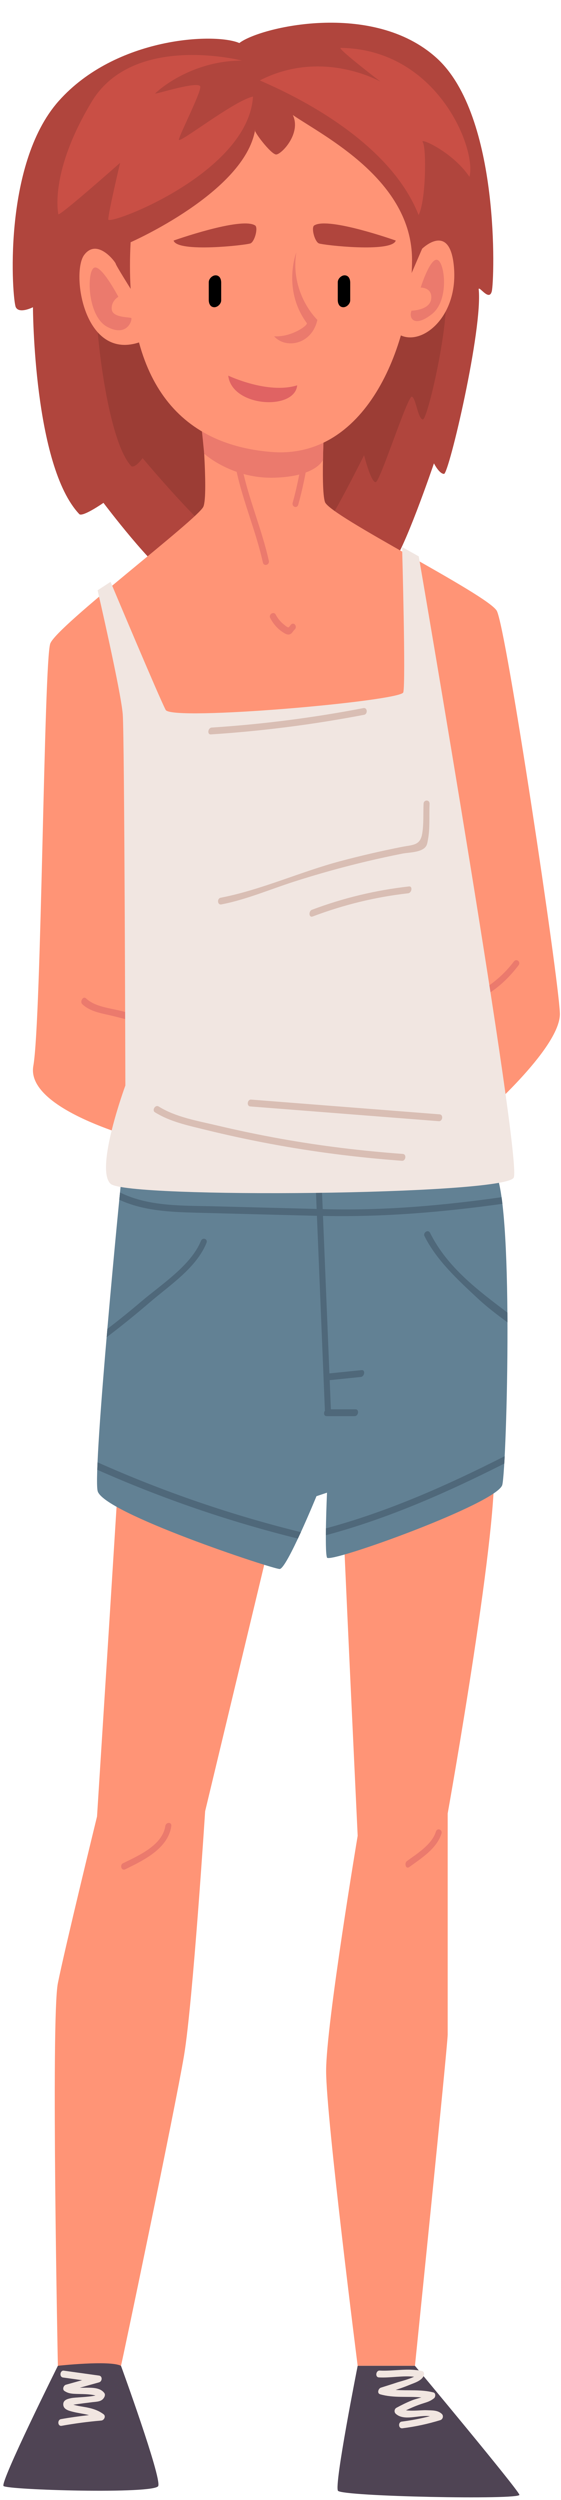
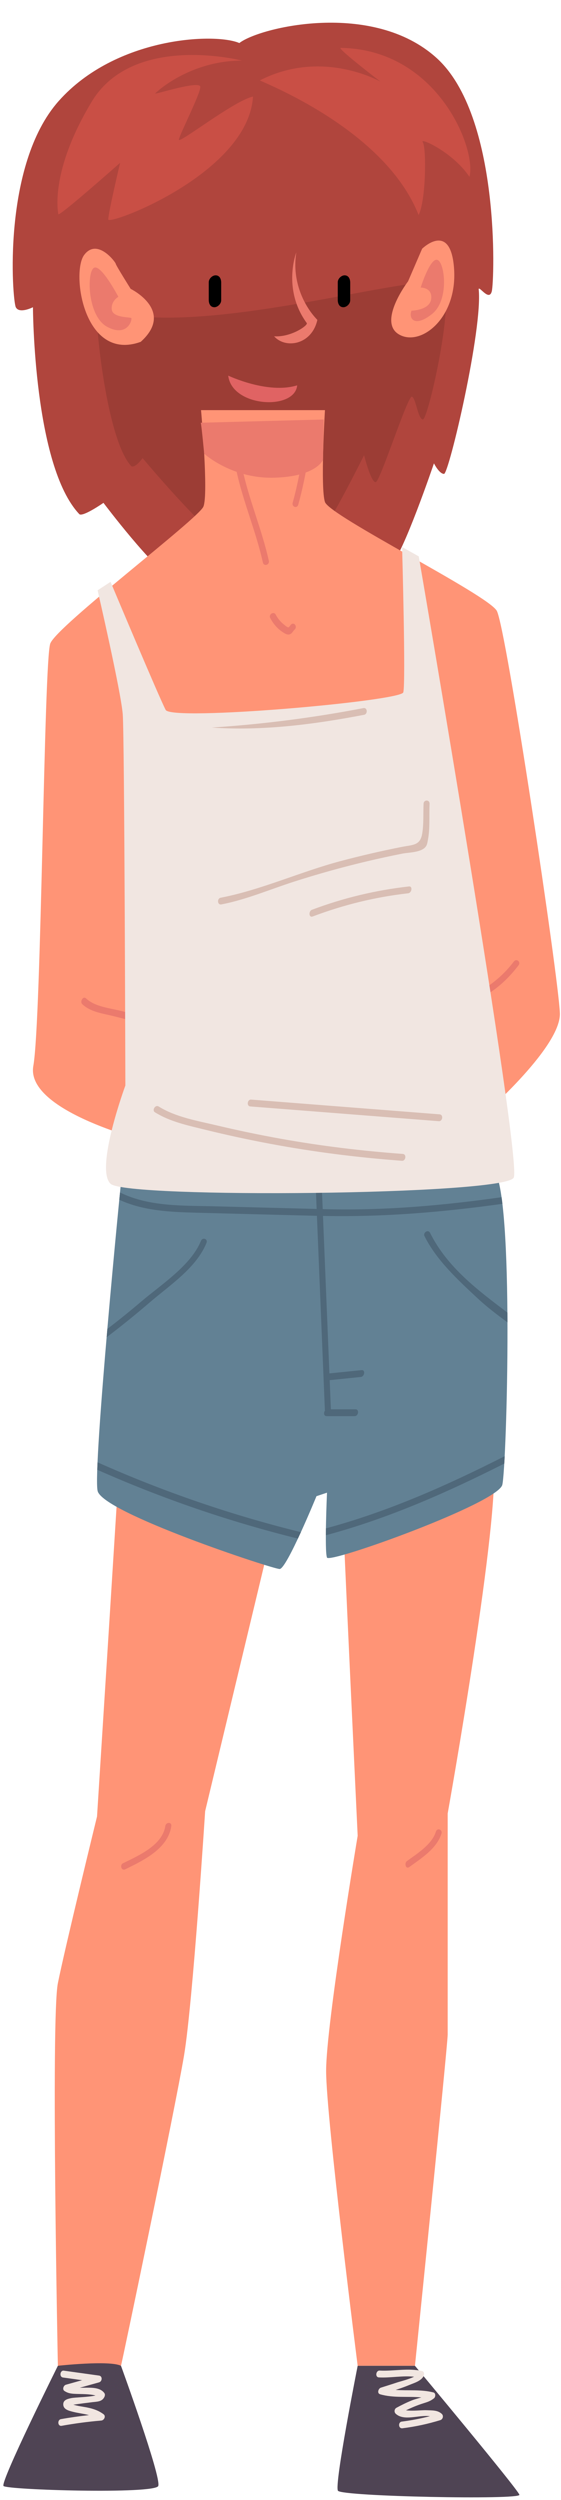
<svg xmlns="http://www.w3.org/2000/svg" height="2424.6" preserveAspectRatio="xMidYMid meet" version="1.0" viewBox="1226.6 278.0 544.6 2424.6" width="544.6" zoomAndPan="magnify">
  <g>
    <g>
      <path d="M 1559.07 1734.992 C 1559.07 1747.48 1573.816 2058.379 1573.816 2058.379 C 1573.816 2058.379 1543.188 2241.07 1543.188 2286.449 C 1543.188 2331.84 1573.816 2572.398 1573.816 2572.398 L 1629.426 2572.398 C 1629.426 2572.398 1661.191 2261.488 1661.191 2251.281 C 1661.191 2241.07 1661.191 2036.82 1661.191 2036.82 C 1661.191 2036.82 1713.391 1745.211 1705.453 1694.156 C 1697.496 1643.078 1559.07 1734.992 1559.07 1734.992" fill="#ff9476" />
    </g>
    <g>
      <path d="M 1344.051 1668.621 C 1344.051 1673.719 1320.789 2039.66 1320.789 2039.66 C 1320.789 2039.66 1289.578 2167.309 1282.781 2201.352 C 1275.969 2235.391 1282.781 2572.398 1282.781 2572.398 C 1282.781 2572.398 1344.051 2570.691 1344.051 2572.398 C 1344.051 2574.102 1396.809 2322.199 1405.32 2271.141 C 1413.828 2220.07 1425.75 2034.551 1425.75 2034.551 L 1497.23 1736.699 L 1344.051 1668.621" fill="#ff9476" />
    </g>
    <g>
      <path d="M 1344.59 1420.113 C 1344.051 1422.668 1316.535 1702.652 1321.355 1723.926 C 1326.184 1745.203 1491.27 1799.668 1498.078 1799.668 C 1504.887 1799.668 1533.832 1729.031 1533.832 1729.031 L 1544.039 1725.633 C 1544.039 1725.633 1541.488 1782.648 1544.039 1788.609 C 1546.59 1794.562 1709.992 1735.852 1714.238 1717.965 C 1718.508 1700.102 1726.152 1432.875 1705.738 1412.457 C 1685.32 1392.031 1344.59 1420.113 1344.59 1420.113" fill="#628194" />
    </g>
    <g>
      <path d="M 1644.102 1473.684 C 1642.191 1469.863 1637.004 1473.48 1638.672 1476.812 C 1650.398 1500.281 1671.031 1519.203 1690.016 1536.926 C 1699.18 1545.5 1709.168 1553.043 1719.242 1560.457 C 1719.23 1557.293 1719.223 1554.137 1719.191 1550.984 C 1690.121 1529.016 1660.789 1507.055 1644.102 1473.684" fill="#4f687a" />
    </g>
    <g>
      <path d="M 1343.117 1434.5 C 1342.895 1436.648 1342.664 1439.004 1342.41 1441.559 C 1365.836 1452.371 1391.727 1453.434 1417.664 1454.129 C 1456.527 1455.156 1495.387 1456.148 1534.25 1457.137 C 1536.84 1520.156 1539.426 1583.168 1542.004 1646.168 C 1540.645 1648.113 1540.91 1651.402 1543.684 1651.402 L 1570.926 1651.402 C 1574.574 1651.402 1575.605 1644.766 1571.684 1644.766 L 1547.82 1644.766 C 1547.43 1635.344 1547.051 1625.93 1546.66 1616.508 C 1556.746 1615.477 1566.824 1614.445 1576.898 1613.414 C 1580.516 1613.047 1581.527 1606.379 1577.676 1606.777 C 1567.246 1607.84 1556.82 1608.902 1546.387 1609.965 C 1544.316 1559.059 1542.223 1508.145 1540.141 1457.23 C 1599.145 1458.473 1656.484 1453.582 1714.352 1445.504 C 1714.09 1443.285 1713.816 1441.137 1713.523 1439.086 C 1656.957 1447.059 1600.754 1452.129 1543.098 1450.711 C 1542.012 1450.676 1540.941 1450.645 1539.879 1450.613 C 1539.414 1439.594 1538.961 1428.57 1538.512 1417.547 C 1538.332 1413.16 1532.547 1415.266 1532.695 1419.074 L 1533.988 1450.469 C 1501.102 1449.648 1468.234 1448.762 1435.355 1447.922 C 1404.379 1447.113 1371.355 1448.469 1343.117 1434.5" fill="#4f687a" />
    </g>
    <g>
      <path d="M 1518.68 1763.941 C 1450.961 1747.25 1384.988 1724.602 1321.309 1696.191 C 1321.191 1698.75 1321.102 1701.148 1321.031 1703.422 C 1383.898 1731.328 1448.988 1753.66 1515.789 1770.172 C 1516.762 1768.109 1517.73 1766.031 1518.68 1763.941" fill="#4f687a" />
    </g>
    <g>
      <path d="M 1716.152 1697.41 C 1716.277 1695.156 1716.418 1692.766 1716.555 1690.227 C 1660.695 1718.523 1603.777 1743.871 1543.023 1760.25 C 1542.98 1762.512 1542.961 1764.734 1542.949 1766.914 C 1603.598 1750.664 1660.402 1725.539 1716.152 1697.41" fill="#4f687a" />
    </g>
    <g>
      <path d="M 1372.25 1540.871 C 1391.5 1524.328 1417.129 1507.699 1427.039 1483.441 C 1428.66 1479.48 1423.25 1477.57 1421.641 1481.5 C 1411.879 1505.371 1383 1523.859 1363.91 1540.109 C 1353.102 1549.309 1342.078 1558.219 1330.828 1566.828 C 1330.602 1569.52 1330.359 1572.211 1330.129 1574.898 C 1344.52 1564.02 1358.539 1552.641 1372.25 1540.871" fill="#4f687a" />
    </g>
    <g>
      <path d="M 1458.945 319.746 C 1435.301 309.543 1338.941 313.781 1283.633 375.922 C 1228.312 438.039 1238.523 569.211 1241.934 575.957 C 1245.332 582.707 1258.582 575.957 1258.582 575.957 C 1258.582 575.957 1259.094 729.941 1303.703 776.75 C 1307.453 779.305 1327.031 765.676 1327.031 765.676 C 1327.031 765.676 1376.395 831.203 1395.113 839.723 C 1413.832 848.238 1595.652 832.941 1606.414 825.258 C 1617.184 817.578 1647.863 727.387 1647.863 727.387 C 1647.863 727.387 1652.973 737.605 1657.656 737.605 C 1662.332 737.605 1695.527 596.781 1691.27 558.258 C 1692.121 555.484 1701.488 570.582 1704.027 560.48 C 1706.582 550.375 1712.543 390.383 1650.414 334.223 C 1588.293 278.047 1478.512 304.43 1458.945 319.746" fill="#b0453d" />
    </g>
    <g>
      <path d="M 1321.348 575.973 C 1317.199 574.277 1328.609 703.574 1354.199 730.234 C 1358.227 731.926 1365.039 722.293 1365.039 722.293 C 1365.039 722.293 1428.016 797.738 1448.16 805.695 C 1468.297 813.633 1533.539 793.203 1538.648 792.645 C 1543.746 792.07 1580.055 719.453 1580.055 719.453 C 1580.055 719.453 1586.875 746.688 1591.41 745.551 C 1595.945 744.418 1622.609 660.445 1626.586 662.711 C 1630.562 664.98 1632.121 683.703 1637.004 684.836 C 1641.902 685.984 1666.93 574.914 1657.539 554.98 C 1648.148 535.066 1412.129 612.898 1321.348 575.973" fill="#9c3d35" />
    </g>
    <g>
      <path d="M 1421.77 675.766 C 1421.77 675.766 1429.148 757.473 1424.039 769.379 C 1418.938 781.297 1281.637 885.117 1275.398 902.129 C 1269.16 919.156 1266.887 1266.949 1258.949 1311.766 C 1250.996 1356.582 1373.547 1386.082 1373.547 1386.082 L 1690.703 1363.953 C 1690.703 1363.953 1771.25 1294.738 1770.109 1260.688 C 1768.984 1226.652 1717.922 886.246 1708.852 870.359 C 1699.77 854.477 1546.586 778.461 1542.051 764.844 C 1537.5 751.227 1542.051 675.766 1542.051 675.766 L 1421.77 675.766" fill="#ff9476" />
    </g>
    <g>
      <path d="M 1421.492 687.969 C 1422.059 688.824 1424.812 718.023 1424.812 718.023 C 1424.812 718.023 1436.461 728.707 1456.332 735.609 C 1462.906 765.406 1475.152 793.645 1481.797 823.5 C 1482.734 827.762 1488.461 825.758 1487.605 821.965 C 1481.246 793.332 1469.754 766.145 1463.02 737.684 C 1471.715 740.055 1481.641 741.602 1492.691 741.289 C 1502.805 741.02 1510.789 739.84 1517.121 738.223 C 1515.289 747.383 1513.258 756.488 1510.73 765.508 C 1509.578 769.57 1514.965 771.57 1516.129 767.438 C 1519.012 757.156 1521.34 746.758 1523.328 736.289 C 1537.391 731.164 1540.145 723.977 1540.145 723.977 L 1540.914 684.848 L 1421.492 687.969" fill="#eb7a6d" />
    </g>
    <g>
-       <path d="M 1353.41 512.934 C 1353.41 512.934 1464.039 464.426 1474.25 404 C 1471.699 404 1489.57 427.832 1494.68 427.832 C 1499.777 427.832 1519.359 407.41 1510.848 389.539 C 1540.629 409.957 1626.59 452.512 1626.59 529.961 C 1626.59 607.391 1584.891 723.98 1490 716.328 C 1395.109 708.672 1346.598 640.59 1353.41 512.934" fill="#ff9476" />
-     </g>
+       </g>
    <g>
      <path d="M 1353.441 558.148 C 1353.441 558.148 1338.941 535.066 1338.941 533.781 C 1338.941 532.512 1321.07 508.25 1308.309 525.266 C 1295.539 542.297 1307.879 629.523 1363.199 609.527 C 1396.812 579.305 1353.441 558.148 1353.441 558.148" fill="#ff9476" />
    </g>
    <g>
      <path d="M 1622.758 550.797 L 1636.379 519.234 C 1636.379 519.234 1664.461 491.656 1667.445 539.316 C 1670.418 586.977 1634.668 614.629 1613.816 602.285 C 1592.965 589.945 1622.758 550.797 1622.758 550.797" fill="#ff9476" />
    </g>
    <g>
      <path d="M 1395.113 511.305 C 1395.113 511.305 1460.07 488.25 1473.973 496.48 C 1477.66 497.898 1473.973 512.367 1469.723 514.062 C 1465.461 515.773 1398.801 523.277 1395.113 511.305" fill="#b0453d" />
    </g>
    <g>
      <path d="M 1610.801 511.305 C 1610.801 511.305 1545.836 488.25 1531.934 496.48 C 1528.254 497.898 1531.934 512.367 1536.191 514.062 C 1540.441 515.773 1607.117 523.277 1610.801 511.305" fill="#b0453d" />
    </g>
    <g>
      <path d="M 1436.086 545.016 C 1432.746 544.895 1429.254 548.344 1429.254 551.703 L 1429.254 568.918 C 1429.254 572.203 1430.637 575.832 1434.504 575.969 C 1437.836 576.086 1441.324 572.637 1441.324 569.293 L 1441.324 552.062 C 1441.324 548.781 1439.945 545.148 1436.086 545.016" fill="inherit" />
    </g>
    <g>
      <path d="M 1561.312 545.016 C 1557.984 544.895 1554.488 548.344 1554.488 551.703 L 1554.488 568.918 C 1554.488 572.203 1555.875 575.832 1559.73 575.969 C 1563.074 576.086 1566.57 572.637 1566.57 569.293 L 1566.57 552.062 C 1566.57 548.781 1565.184 545.148 1561.312 545.016" fill="inherit" />
    </g>
    <g>
      <path d="M 1514.254 522.742 C 1514.254 522.742 1500.352 558.488 1524.457 591.391 C 1525.594 593.656 1509.152 605.223 1492.691 604.156 C 1503.762 616.637 1529.289 612.484 1534.684 588.246 C 1521.918 575.113 1509.711 550.828 1514.254 522.742" fill="#eb7a6d" />
    </g>
    <g>
      <path d="M 1354.121 586.547 C 1353.742 585.336 1335.961 586.547 1335.109 578.176 C 1334.262 569.805 1341.5 565.855 1341.5 565.855 C 1341.5 565.855 1324.051 532.508 1317.383 538.031 C 1310.719 543.57 1311.711 584.703 1330.57 594.922 C 1349.441 605.121 1354.969 589.242 1354.121 586.547" fill="#eb7a6d" />
    </g>
    <g>
      <path d="M 1626.055 579.309 C 1626.055 579.309 1643.922 578.988 1645.195 567.828 C 1646.473 556.664 1634.988 556.875 1634.988 556.875 C 1634.988 556.875 1644.137 527.617 1651.266 530.059 C 1658.395 532.516 1662.852 568.996 1646.152 582.402 C 1629.453 595.812 1622.977 587.285 1626.055 579.309" fill="#eb7a6d" />
    </g>
    <g>
      <path d="M 1448.156 642.285 C 1448.156 642.285 1486.516 660.57 1515.098 651.703 C 1512.785 676.438 1451.645 672.938 1448.156 642.285" fill="#e06363" />
    </g>
    <g>
      <path d="M 1381.809 1267.969 C 1369.555 1264.855 1357.305 1261.73 1345.039 1258.625 C 1333.672 1255.738 1318.812 1254.5 1310.129 1246.266 C 1307.305 1243.594 1303.848 1249.371 1306.484 1251.879 C 1314.75 1259.723 1326.832 1260.93 1337.52 1263.648 C 1351.527 1267.203 1365.523 1270.758 1379.523 1274.324 C 1383.164 1275.25 1385.438 1268.895 1381.809 1267.969" fill="#eb7a6d" />
    </g>
    <g>
      <path d="M 1725.387 1210.562 C 1715.918 1223.047 1704.355 1232.859 1690.641 1240.402 C 1681.18 1245.617 1672.316 1250.184 1665.945 1259.18 C 1663.594 1262.512 1668.027 1266.32 1670.555 1262.734 C 1678.828 1251.031 1693.82 1246.762 1705.148 1238.688 C 1714.75 1231.836 1722.891 1223.496 1730.008 1214.125 C 1732.473 1210.871 1728.027 1207.098 1725.387 1210.562" fill="#eb7a6d" />
    </g>
    <g>
      <path d="M 1333.926 842.273 C 1333.926 842.273 1381.496 955.449 1387.453 966.516 C 1393.41 977.582 1615.527 958.004 1618.082 949.496 C 1620.637 940.984 1616.941 808.516 1616.941 808.516 L 1633.113 817.59 C 1633.113 817.59 1733.816 1403.094 1725.305 1420.113 C 1716.793 1437.133 1349.324 1440.535 1333.926 1426.07 C 1318.523 1411.602 1348.301 1330.762 1348.301 1330.762 C 1348.301 1330.762 1347.453 992.906 1345.762 970.777 C 1344.055 948.648 1321.355 850.5 1321.355 850.5 L 1333.926 842.273" fill="#f1e6e1" />
    </g>
    <g>
      <path d="M 1509.109 883.699 C 1508.441 884.273 1507.422 886.234 1506.652 886.43 C 1505.633 886.691 1502.539 883.934 1501.754 883.309 C 1498.684 880.797 1496.148 877.664 1494.305 874.148 C 1492.332 870.371 1487.145 873.977 1488.883 877.285 C 1491.758 882.785 1495.703 887.578 1500.941 890.977 C 1502.875 892.23 1505.164 893.863 1507.566 893.277 C 1510.18 892.648 1510.82 890.18 1512.625 888.57 C 1515.523 886.012 1512.402 880.785 1509.109 883.699" fill="#eb7a6d" />
    </g>
    <g>
      <path d="M 1344.051 2572.398 C 1344.051 2572.398 1383.621 2680.898 1380.219 2688.98 C 1376.809 2697.07 1233.422 2692.809 1230.012 2688.98 C 1226.609 2685.16 1282.781 2572.398 1282.781 2572.398 C 1282.781 2572.398 1332.988 2566.859 1344.051 2572.398" fill="#4f4454" />
    </g>
    <g>
      <path d="M 1573.812 2572.402 C 1573.812 2572.402 1550.848 2687.98 1554.676 2693.59 C 1558.488 2699.203 1732.102 2702.602 1730.828 2697.5 C 1729.555 2692.391 1629.41 2572.402 1629.41 2572.402 L 1573.812 2572.402" fill="#4f4454" />
    </g>
    <g>
      <path d="M 1311.238 2612.852 C 1309.121 2612.41 1306.969 2612.109 1304.84 2611.719 C 1302.449 2611.34 1300.102 2610.801 1297.77 2610.148 C 1303.941 2609.199 1310.121 2608.449 1316.328 2607.68 C 1321.039 2607.109 1325.488 2607.301 1327.828 2602.84 C 1328.469 2601.609 1328.789 2600.02 1327.871 2598.809 C 1323 2592.359 1312.898 2593.828 1304.059 2593.68 C 1310.301 2591.941 1316.539 2590.199 1322.77 2588.461 C 1325.898 2587.59 1326.32 2582.398 1322.77 2581.898 C 1311.359 2580.309 1299.941 2578.719 1288.531 2577.129 C 1284.922 2576.621 1283.871 2583.23 1287.77 2583.77 C 1293.961 2584.641 1300.148 2585.5 1306.328 2586.359 C 1301.078 2587.828 1295.828 2589.289 1290.57 2590.762 C 1288.289 2591.398 1286.852 2595.289 1289.129 2596.801 C 1293.102 2599.441 1296.641 2599.512 1301.379 2599.699 C 1304.922 2599.84 1313.879 2599.672 1319.301 2601.211 C 1312.609 2602.828 1299.57 2602.969 1295.879 2603.73 C 1292.148 2604.5 1287.73 2605.5 1288.02 2610.191 C 1288.281 2614.488 1292.77 2615.789 1296.34 2616.75 C 1301.84 2618.25 1307.559 2618.801 1312.988 2620.23 C 1303.871 2621.27 1294.781 2622.5 1285.738 2624.129 C 1282.148 2624.781 1282.441 2631.328 1286.5 2630.602 C 1299.238 2628.301 1312.031 2626.602 1324.93 2625.512 C 1327.66 2625.281 1329.691 2621.281 1327.129 2619.379 C 1322.23 2615.738 1317.18 2614.059 1311.238 2612.852" fill="#f1e6e1" />
    </g>
    <g>
      <path d="M 1655.477 2619.051 C 1651.359 2615.281 1646.191 2615.738 1640.781 2615.48 C 1636.371 2615.281 1627.301 2616.469 1620.691 2615.57 C 1626.129 2612.98 1631.664 2610.629 1637.469 2608.82 C 1641.504 2607.562 1644.668 2606.582 1647.973 2603.859 C 1649.52 2602.582 1649.711 2598.84 1647.352 2598.242 C 1635.281 2595.148 1622.887 2596.68 1610.695 2595.801 C 1615.148 2594.359 1619.57 2592.82 1623.883 2591.02 C 1628.582 2589.059 1636.105 2587.02 1638.109 2581.719 C 1638.605 2580.359 1638.242 2577.969 1636.543 2577.57 C 1622.746 2574.309 1609.117 2577.762 1595.168 2577.031 C 1591.508 2576.84 1590.469 2583.469 1594.406 2583.672 C 1605.844 2584.281 1617.254 2581.77 1628.59 2583 C 1623.324 2585.582 1614.703 2587.699 1612.371 2588.48 C 1607.043 2590.262 1601.676 2591.91 1596.328 2593.609 C 1593.875 2594.391 1592.391 2599.102 1595.562 2600.02 C 1608.742 2603.852 1622.309 2601.801 1635.66 2603.07 C 1632.484 2604.039 1629.23 2604.84 1626.629 2605.871 C 1621.402 2607.961 1616.391 2610.441 1611.438 2613.141 C 1609.352 2614.281 1609.027 2617.301 1610.727 2618.879 C 1618.82 2626.391 1633.125 2619.812 1643.957 2621.27 C 1634.938 2623.609 1625.824 2625.359 1616.543 2626.531 C 1612.934 2626.988 1613.215 2633.52 1617.293 2633 C 1629.812 2631.43 1641.992 2628.801 1654.043 2625.102 C 1656.574 2624.32 1657.449 2620.859 1655.477 2619.051" fill="#f1e6e1" />
    </g>
    <g>
      <path d="M 1461.492 336.773 C 1461.492 336.773 1355.961 309.539 1315.543 376.766 C 1275.121 443.996 1282.781 482.719 1283.203 485.707 C 1283.629 488.676 1343.199 435.906 1343.199 435.906 C 1343.199 435.906 1331.711 484.418 1331.711 490.805 C 1331.711 497.195 1467.59 446.125 1472.199 371.668 C 1453.832 375.496 1399.363 418.461 1400.223 413.359 C 1401.07 408.262 1421.07 369.109 1421.07 362.309 C 1421.07 355.492 1376.461 369.965 1377.281 368.68 C 1378.09 367.406 1410.852 336.773 1461.492 336.773" fill="#c94f45" />
    </g>
    <g>
      <path d="M 1478.93 355.918 C 1477.738 356.543 1599.777 401.879 1632.969 486.562 C 1640.199 472.512 1640.629 421.02 1637.008 415.914 C 1633.391 410.809 1666.582 425.715 1682.32 449.531 C 1689.562 423.152 1651.691 325.719 1557.23 324.438 C 1554.246 325.289 1595.949 357.199 1595.949 357.199 C 1595.949 357.199 1539.777 324.863 1478.93 355.918" fill="#c94f45" />
    </g>
    <g>
-       <path d="M 1579.348 964.742 C 1530.672 974.098 1481.559 980.395 1432.082 983.602 C 1428.457 983.84 1427.434 990.496 1431.32 990.25 C 1481.309 987 1530.922 980.656 1580.113 971.211 C 1583.695 970.523 1583.41 963.969 1579.348 964.742" fill="#d9beb4" />
+       <path d="M 1579.348 964.742 C 1530.672 974.098 1481.559 980.395 1432.082 983.602 C 1481.309 987 1530.922 980.656 1580.113 971.211 C 1583.695 970.523 1583.41 963.969 1579.348 964.742" fill="#d9beb4" />
    </g>
    <g>
      <path d="M 1617.609 1397.109 C 1578.035 1394.203 1538.605 1389.453 1499.52 1382.453 C 1478.652 1378.703 1457.902 1374.398 1437.27 1369.496 C 1418.316 1364.992 1397.402 1361.547 1380.641 1351.113 C 1377.297 1349.039 1373.902 1354.801 1377.004 1356.727 C 1391.793 1365.934 1408.879 1369.457 1425.609 1373.59 C 1446.566 1378.754 1467.676 1383.312 1488.883 1387.285 C 1531.203 1395.215 1573.922 1400.602 1616.848 1403.762 C 1620.504 1404.027 1621.539 1397.402 1617.609 1397.109" fill="#d9beb4" />
    </g>
    <g>
      <path d="M 1653.352 1358.719 C 1592.367 1353.957 1531.375 1349.18 1470.379 1344.41 C 1466.73 1344.137 1465.68 1350.758 1469.617 1351.062 C 1530.621 1355.828 1591.605 1360.598 1652.598 1365.367 C 1656.25 1365.641 1657.285 1359.023 1653.352 1358.719" fill="#d9beb4" />
    </g>
    <g>
      <path d="M 1623.574 1137.699 C 1591.199 1141.367 1559.875 1148.84 1529.383 1160.348 C 1526.012 1161.629 1526.32 1168.27 1530.148 1166.828 C 1560.137 1155.492 1590.934 1147.949 1622.82 1144.336 C 1626.406 1143.926 1627.414 1137.254 1623.574 1137.699" fill="#d9beb4" />
    </g>
    <g>
      <path d="M 1637.793 1057.453 C 1637.375 1066.781 1638.02 1077.043 1636.492 1086.273 C 1634.531 1098.215 1627.559 1097.191 1616.258 1099.434 C 1596.434 1103.363 1576.727 1107.926 1557.188 1113.109 C 1518.184 1123.488 1480.301 1141.02 1440.77 1148.652 C 1437.184 1149.344 1437.473 1155.902 1441.52 1155.125 C 1465.73 1150.457 1488.59 1140.566 1512.008 1133.055 C 1535.309 1125.578 1558.91 1119.008 1582.711 1113.359 C 1594.105 1110.648 1605.547 1108.176 1617.023 1105.895 C 1623.164 1104.691 1633.898 1104.844 1638.902 1100.211 C 1641.34 1097.953 1641.461 1095.301 1642.059 1092.223 C 1644.137 1081.328 1643.109 1068.73 1643.609 1057.633 C 1643.801 1053.273 1637.973 1053.359 1637.793 1057.453" fill="#d9beb4" />
    </g>
    <g>
      <path d="M 1387.078 2048.93 C 1384.27 2067.559 1361.148 2077.602 1346.012 2085.02 C 1342.672 2086.648 1344.371 2092.77 1348.219 2090.879 C 1366.012 2082.172 1389.609 2070.93 1392.898 2049.109 C 1393.551 2044.77 1387.68 2044.93 1387.078 2048.93" fill="#eb7a6d" />
    </g>
    <g>
      <path d="M 1649.746 2054.395 C 1645.824 2066.875 1631.801 2075.523 1621.738 2082.816 C 1618.781 2084.953 1620.5 2091.176 1623.945 2088.684 C 1635.629 2080.223 1650.598 2070.812 1655.141 2056.336 C 1656.422 2052.285 1651.027 2050.305 1649.746 2054.395" fill="#eb7a6d" />
    </g>
  </g>
</svg>